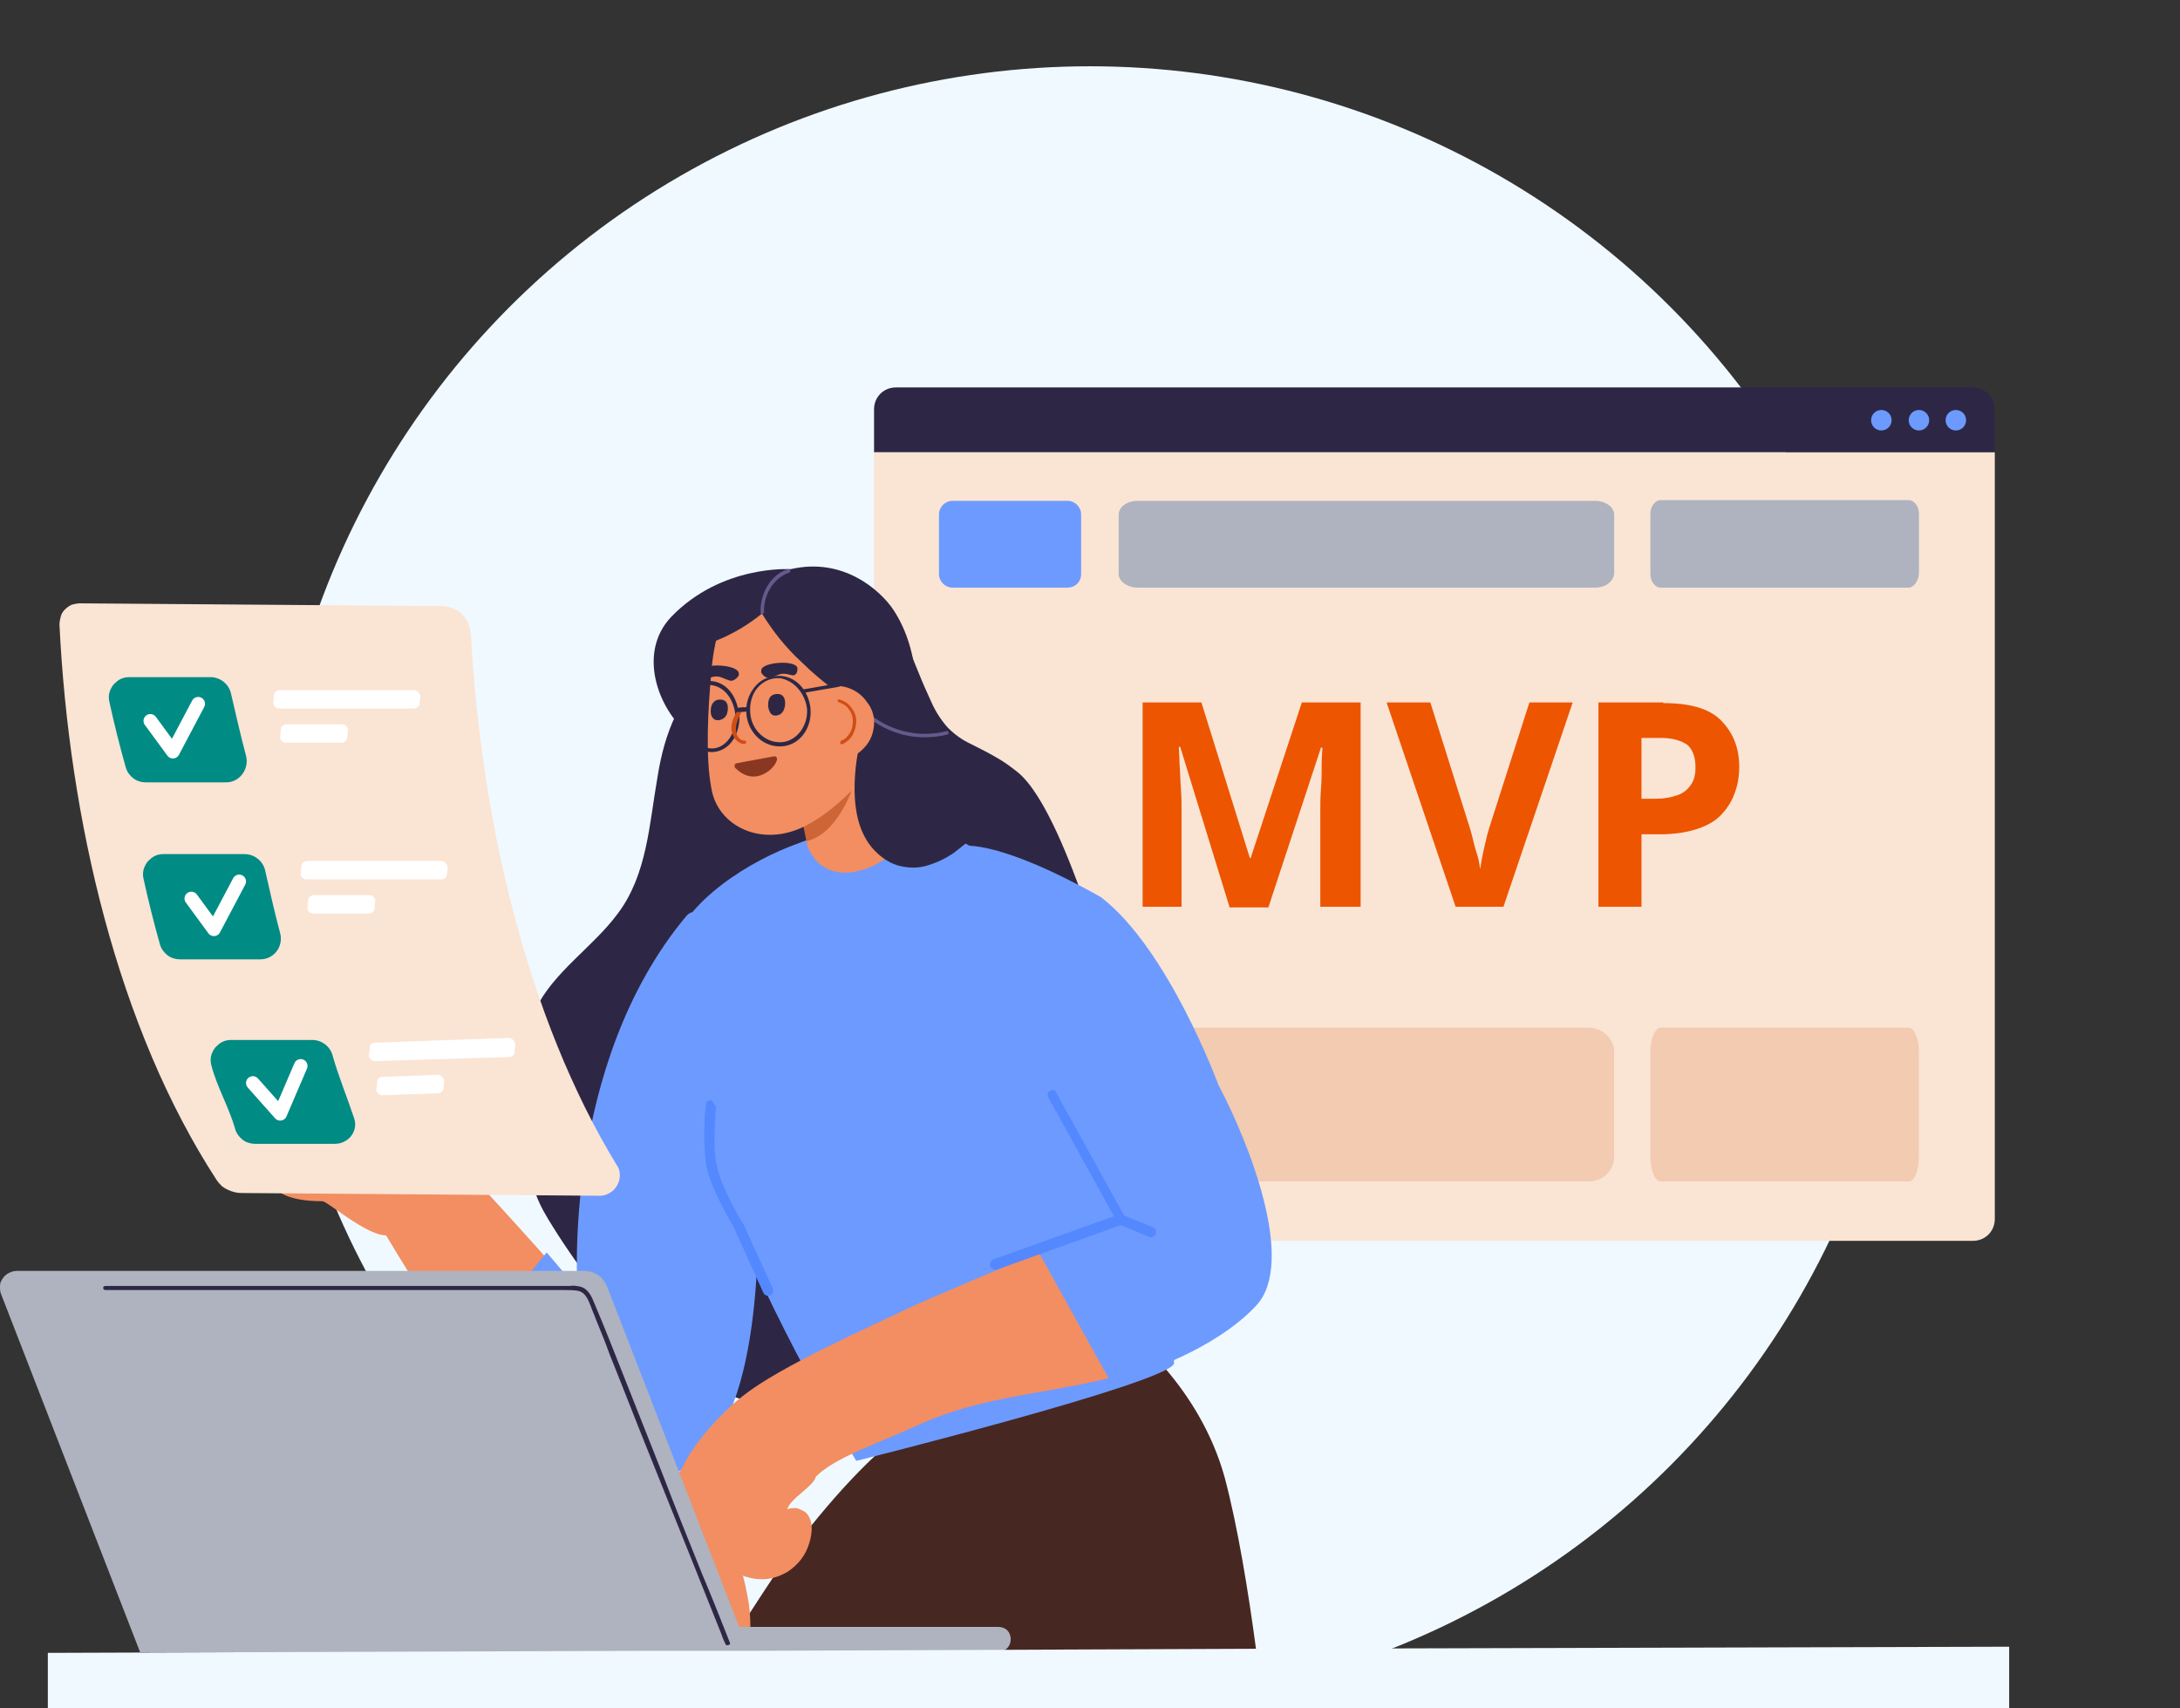
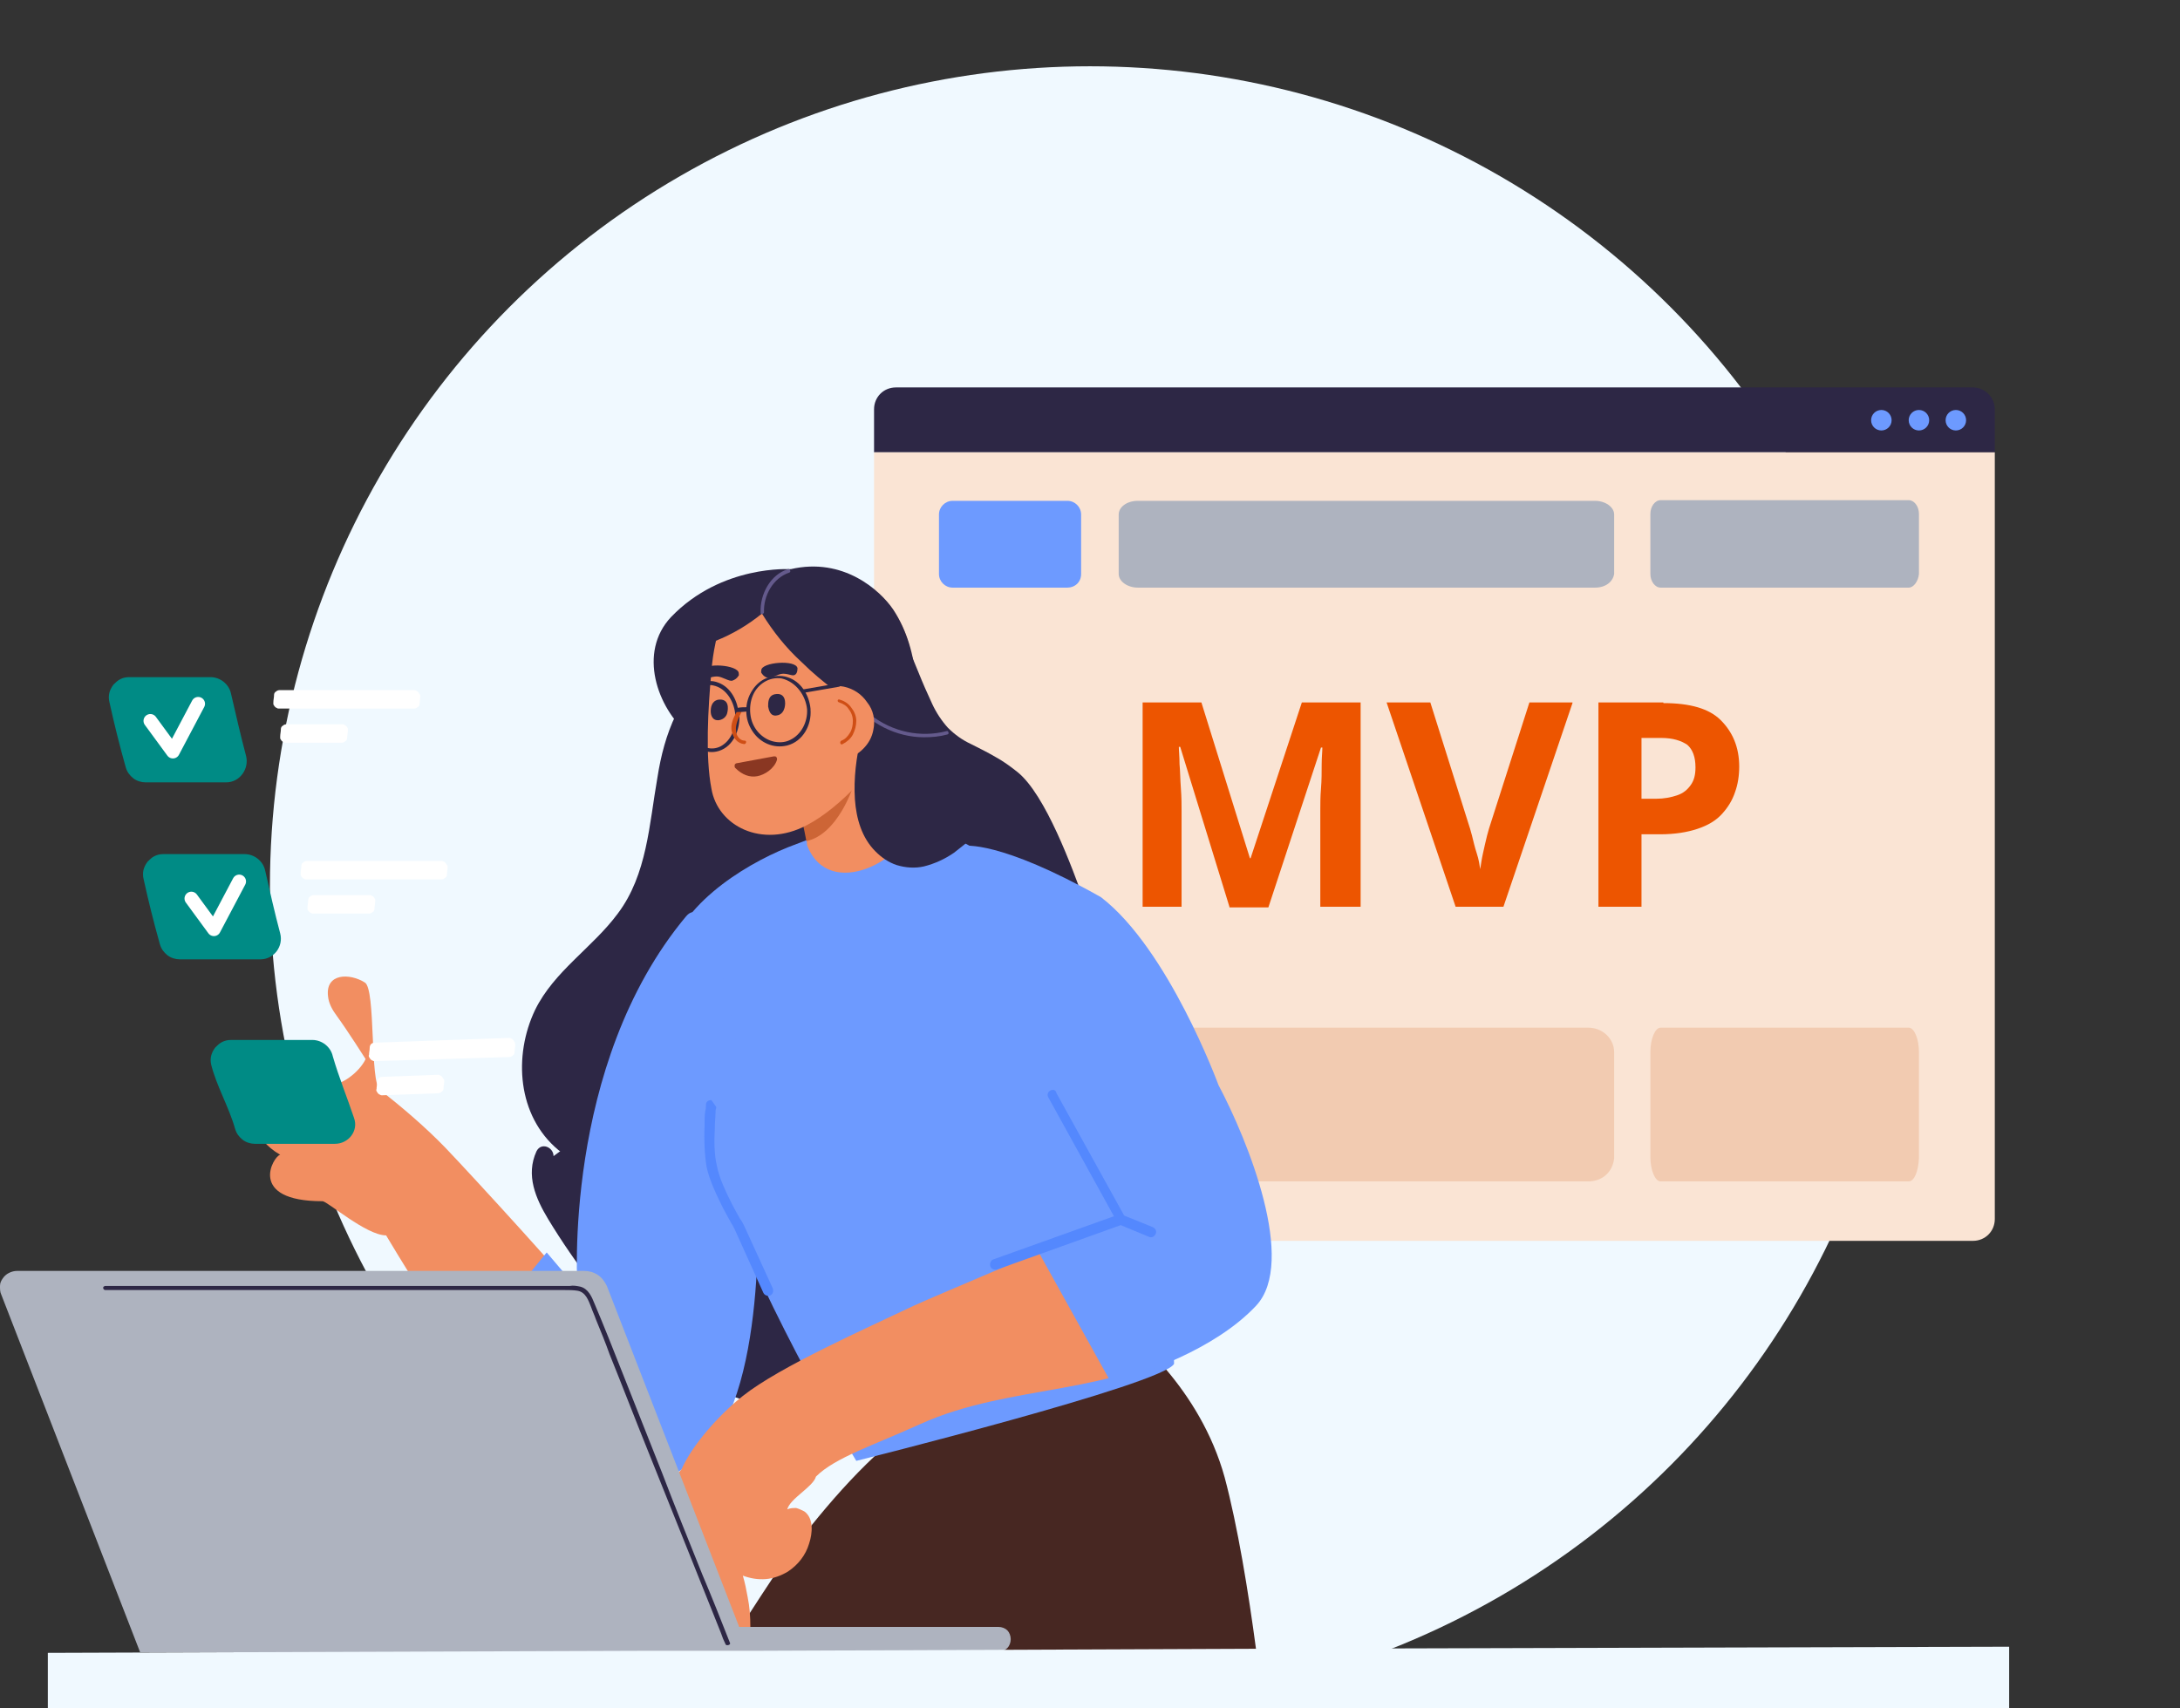
<svg xmlns="http://www.w3.org/2000/svg" version="1.1" id="Layer_1" x="0px" y="0px" viewBox="0 0 319 250" style="enable-background:new 0 0 319 250;" xml:space="preserve">
  <rect x="0" y="0" width="319" height="250" fill="#333333" stroke="none" />
  <style type="text/css">
	.st0{fill:#F0F9FF;}
	.st1{fill-rule:evenodd;clip-rule:evenodd;fill:#2D2745;}
	.st2{fill-rule:evenodd;clip-rule:evenodd;fill:#FAE4D4;}
	.st3{fill-rule:evenodd;clip-rule:evenodd;fill:#6D9AFF;}
	.st4{fill:#6D9AFF;}
	.st5{fill:#AEB3BF;}
	.st6{fill:#F2CBB1;}
	.st7{fill:#ED5500;}
	.st8{fill:#472722;}
	.st9{fill:#2D2745;}
	.st10{fill:#F28E61;}
	.st11{fill-rule:evenodd;clip-rule:evenodd;fill:#5488FE;}
	.st12{fill:#CD6536;}
	.st13{fill:#645A8C;}
	.st14{fill:#CF4E15;}
	.st15{fill:#8A3722;}
	.st16{fill:#FAE4D4;}
	.st17{fill:#FFFFFF;}
	.st18{fill:#008B85;}
	.st19{fill:none;stroke:#FFFFFF;stroke-width:2;stroke-linecap:round;stroke-linejoin:round;}
</style>
  <circle class="st0" cx="159.5" cy="129.7" r="120" />
  <g>
    <path class="st1" d="M291.9,59.9v6.3h-164v-6.3c0-1.8,1.4-3.2,3.2-3.2h157.6C290.5,56.7,291.9,58.2,291.9,59.9z" />
    <path class="st2" d="M291.9,66.2v112.2c0,1.8-1.4,3.2-3.2,3.2H131.1c-1.8,0-3.2-1.4-3.2-3.2V66.2H291.9z" />
    <circle class="st3" cx="286.2" cy="61.5" r="1.5" />
    <circle class="st3" cx="280.8" cy="61.5" r="1.5" />
    <circle class="st3" cx="275.3" cy="61.5" r="1.5" />
    <path class="st4" d="M156.2,86h-16.8c-1.1,0-2-0.9-2-2v-8.7c0-1.1,0.9-2,2-2h16.8c1.1,0,2,0.9,2,2V84C158.2,85.2,157.3,86,156.2,86   z" />
    <path class="st5" d="M233.4,86h-66.9c-1.5,0-2.8-0.9-2.8-2v-8.7c0-1.1,1.2-2,2.8-2h66.9c1.5,0,2.8,0.9,2.8,2V84   C236,85.2,234.9,86,233.4,86z" />
    <path class="st6" d="M232.4,172.9h-91.3c-2.1,0-3.8-1.6-3.8-3.6v-15.3c0-2,1.7-3.6,3.8-3.6h91.3c2.1,0,3.8,1.6,3.8,3.6v15.5   C236,171.5,234.5,172.9,232.4,172.9z" />
    <path class="st6" d="M279.3,172.9H243c-0.8,0-1.5-1.6-1.5-3.6v-15.3c0-2,0.7-3.6,1.5-3.6h36.3c0.8,0,1.5,1.6,1.5,3.6v15.5   C280.7,171.5,280.1,172.9,279.3,172.9z" />
    <path class="st5" d="M279.3,86H243c-0.8,0-1.5-0.9-1.5-2v-8.8c0-1.1,0.7-2,1.5-2h36.3c0.8,0,1.5,0.9,1.5,2V84   C280.7,85.1,280,86,279.3,86z" />
    <g>
      <path class="st7" d="M179.9,132.7l-7.2-23.4h-0.2c0,0.6,0.1,1.4,0.1,2.5c0.1,1.1,0.1,2.3,0.2,3.6c0.1,1.3,0.1,2.4,0.1,3.4v13.9    h-5.7v-29.9h8.6l7.1,22.8h0.1l7.5-22.8h8.6v29.9h-5.9v-14.1c0-0.9,0-2,0.1-3.2s0.1-2.4,0.1-3.5s0.1-1.9,0.1-2.5h-0.2l-7.7,23.4    H179.9z" />
      <path class="st7" d="M230.1,102.9L220,132.7H213l-10.1-29.9h6.4l5.6,17.8c0.1,0.3,0.3,0.9,0.5,1.7s0.4,1.7,0.7,2.6    s0.4,1.7,0.5,2.3c0.1-0.6,0.2-1.4,0.4-2.3c0.2-0.9,0.4-1.8,0.6-2.6c0.2-0.8,0.4-1.4,0.5-1.7l5.7-17.8H230.1z" />
      <path class="st7" d="M243.4,102.9c3.9,0,6.7,0.8,8.4,2.5s2.7,3.9,2.7,6.8c0,1.3-0.2,2.6-0.6,3.7c-0.4,1.2-1,2.2-1.9,3.2    s-2.1,1.7-3.6,2.2c-1.5,0.5-3.3,0.8-5.5,0.8h-2.7v10.6h-6.3v-29.9H243.4z M243.1,108h-2.9v8.9h2.1c1.2,0,2.2-0.2,3.1-0.5    c0.9-0.3,1.5-0.8,2-1.5s0.7-1.5,0.7-2.6c0-1.5-0.4-2.6-1.2-3.3C246,108.4,244.8,108,243.1,108z" />
    </g>
  </g>
  <g>
    <path class="st8" d="M184.9,250h-83.3c1.3-2.5,2.9-5.3,4.7-8.4c0.1-0.2,0.3-0.5,0.4-0.7c0.9-1.5,1.9-3.2,3-4.8   c1.1-1.7,2.2-3.4,3.4-5.2c1.8-2.5,3.6-5.1,5.6-7.6c2.9-3.6,6-7.1,9.3-10.2c1-1,2.1-1.9,3.2-2.8c0.3-0.2,0.6-0.5,0.9-0.7   c0,0,0,0,0,0c11.9-9.7,20.8-13.9,25.7-15.8c2.8-1,4.4-1.3,4.4-1.3s3.5,2.3,7.5,6.8c0.2,0.2,0.3,0.3,0.4,0.5   c0.2,0.2,0.4,0.4,0.6,0.7c3.3,3.9,6.7,9.2,8.5,15.7c1.9,7.1,3.5,16.9,4.6,25.2C184.3,244.5,184.6,247.5,184.9,250z" />
    <path class="st9" d="M148.9,113c-1-0.8-2.1-1.6-3.2-2.2c-1.2-0.7-2.4-1.3-3.6-1.9c-1.3-0.6-2.4-1.4-3.4-2.4c-0.9-1-1.7-2.2-2.3-3.5   c-0.7-1.5-1.4-3.1-2-4.6c-0.7-1.7-1.4-3.4-2.1-5.1c-0.1-0.3-9,8.1-8.9,8.4c0.6,1.4,1.5,6.6,2.5,11.9c-4.9,0.2-8.5,0.5-8,1.2   c0.8,1.1,5,3.4,9.3,6c0.6,2.8,1.1,5,1.4,5.8c0.2,0.4,0.9-1.3,1.9-3.9c3.9,2.3,7.3,4.6,7.8,5.8c0.1,0.3,20.5,3.9,20.4,3.5   C156.9,127,153,116.3,148.9,113z" />
    <path class="st9" d="M138.1,142.5c-0.1-0.6-1-0.5-0.9,0.1c0.1,0.5,0.1,1,0.1,1.5c-0.2-0.1-0.3-0.1-0.5-0.1c-0.1,0-0.2,0.1-0.2,0.1   c-0.1,0.1-0.1,0.2-0.1,0.2l-0.1-0.1c-0.2-0.5-0.4-1-0.6-1.4c-0.3-0.9-0.6-1.8-0.8-2.8c-0.5-1.9-0.9-3.9-1.3-5.8   c-0.4-2-0.9-3.9-1.6-5.8c-0.7-1.9-1.5-3.7-2.4-5.4c-1.8-3.6-3.8-7.1-5.3-10.8c-1.4-3.7-2.4-7.5-3-11.4c-0.2-1.5-0.4-3-0.5-4.5   c-1.2-2.7-2.4-5.5-3.1-8.4c-4.1,1.4-7.9,3.5-11.2,6.4c-3.3,2.9-5.9,6.4-7.7,10.3c-1.4,2.9-2.2,6-2.7,9.2   c-1.2,6.8-1.5,14.2-5.8,19.9c-3.7,5-9.3,8.4-12.1,14.1c-3.2,6.7-2.6,15.5,3.4,20.5s16.4,4.3,23.1,1.2c2.1-1,4-2.2,5.7-3.8   c2-1.9,3.8-4.1,6.2-5.5c2.4-1.4,5.2-1.6,7.9-2c2.5-0.3,4.9-0.9,7-2.3C136.2,153.1,138.8,147.7,138.1,142.5z" />
    <path class="st9" d="M156.6,173.2c-0.8,1.6-1.7,3.1-2.6,4.7c-1.5-2.5-3.4-4.7-5.7-6.6c-4.6-3.7-10.3-5-15.9-6.2   c-12.2-2.7-24.9-5.3-37.3-2.4c-5.1,1.2-9.9,3.3-14.1,6.5c0-1.3-1.8-2.1-2.5-0.7c-1.6,3.5-0.1,6.9,1.7,9.9c2,3.3,4.2,6.5,6.6,9.6   c4.6,6,10.1,11.4,16.9,14.8c6.5,3.3,13.8,4.5,21,3.1c7.3-1.5,14-5.5,19.4-10.6c3.7-3.5,6.8-7.4,9.5-11.7c0.1,0.4,0.3,0.8,0.4,1.2   c0.4,1.7,3,1,2.6-0.7c-0.3-1.2-0.7-2.3-1.1-3.4c1.2-2,2.4-4.1,3.5-6.2C159.7,173,157.4,171.7,156.6,173.2z" />
    <path class="st9" d="M115.7,83.3c0,0-10.1-0.7-17.5,7c-4.9,5.2-2,13.3,2.5,17.1c4.9,4.1,15.7-3.7,17.2-9.7   C119.5,91.6,115.7,83.3,115.7,83.3z" />
    <path class="st10" d="M99,168c-6.7,1.4-4.5-0.4-11.2-1.2c-0.6,5.2-1,10.4-1.3,15.6c-0.3,5.3-0.4,3.6-0.4,8.9   c-2.6-3.5-16.7-18.9-20.9-23.3c-3-3.1-6.3-5.9-9.6-8.5c-1.5-1.1-0.6-14.7-2.2-15.7c-2.2-1.4-5.8-1.4-5.4,2c0.1,1.1,0.7,2.1,1.3,2.9   c1.6,2.2,4.2,6.3,4.2,6.3c-0.9,1.9-3.7,4.1-5.7,3.8c-1-0.2-1.9-0.6-2.7-1.2c-1.1,0.5-2.6,0.5-3.8,0.3c-1.8-0.4-3.4-1.5-4.9-2.6   c-0.1-0.1-0.3-0.2-0.4-0.3c0.6,2.2,1.7,4.3,3.2,6c-3.3,1.6-2.2,5.7,1.8,8c-1,0.2-4.9,6.8,6.2,6.8c0.7,0,6.4,5,9.3,5   c4.1,6.9,12.9,20.7,15.2,24c3.8,5.5,10,11.9,18,11.9c13.4,0,18.1-23.4,18.5-39.7l0.3-11.4C105.5,166.5,102.2,167.3,99,168z" />
    <path class="st4" d="M158.7,144.5c-2.9-7.7-7.2-15.5-14.4-19.4c-8-4.3-6.9-4.4-15.6-3.4c-9.6,1.1-4.4-1.2-13.4,2.3   c-6.7,2.7-16.6,8.9-17.7,17.2c-0.7,5.1,2.2,7.8,3.5,12.7c2.4,9.1,1.1,11.1,4.4,19.9c6.9,18.6,19.8,40,19.8,40s44.9-11.2,46.5-14.2   C171.7,185.7,164.5,159.8,158.7,144.5z" />
    <path class="st4" d="M100.4,134.1c-18.2,21.8-15.9,54.5-15.9,54.5l-4.5-5.3c0,0-15.1,17.8-10.5,18.8c0,0,9,14.3,18.2,15.2   c5.8,0.6,9.8-0.2,14.3-3.8c10.6-8.4,8.8-39.1,8.8-39.1S105.8,127.7,100.4,134.1z" />
    <path class="st11" d="M104.1,161c-0.4,0-0.8,0.2-0.8,0.7l0.7,0.1c-0.7-0.1-0.7-0.1-0.7-0.1l0,0l0,0l0,0c0,0,0,0.1,0,0.2   c0,0.2,0,0.4-0.1,0.7c-0.1,0.6-0.1,1.4-0.1,2.3c-0.1,1.8,0,4.1,0.3,5.9c0.4,1.9,1.5,4.2,2.4,6c0.5,0.9,0.9,1.7,1.2,2.2   c0.2,0.3,0.3,0.5,0.4,0.7c0,0.1,0.1,0.1,0.1,0.2l0,0l4.2,9.3c0.2,0.4,0.6,0.5,1,0.4c0.4-0.2,0.5-0.6,0.4-1l-4.3-9.4l0,0l0,0l0,0   l0,0c0,0-0.1-0.1-0.1-0.2c-0.1-0.1-0.2-0.4-0.4-0.6c-0.3-0.5-0.7-1.3-1.2-2.2c-0.9-1.8-1.9-3.9-2.2-5.6c-0.4-1.6-0.4-3.7-0.3-5.5   c0-0.9,0.1-1.7,0.1-2.2c0-0.3,0-0.5,0.1-0.7c0-0.1,0-0.1,0-0.2l0,0l0,0l0,0L104.1,161z" />
    <path class="st10" d="M182.8,171.7c-1.3-3.9-5-13.8-5-13.8L160,170.7l3.8,7.3c-5.7,2.8-26.4,11.4-30.1,13.1   c-6.7,3.2-19.6,8.9-25,13.2c-3.3,2.6-7.4,7.1-9,10.8c-3.2,3-4.4,4.1-7.2,6.8c-1.3,1.2-3.6,3.5-1.9,5.3c0.3,0.3,0.7,0.5,1.1,0.7   c0.4,0.1,0.9,0.2,1.3,0.2c0.6-0.1,1.2-0.3,1.8-0.6c-1,3.5-1.8,10.8-1.4,12.5c0.1,0.4-0.4,2.7,2.6,1.5c2.4-1,1.9-9.3,3.2-13.4   c0.4-1.2,0.6-2.1,1.1-3.3c0.4,2.2,1.3,4.5,2,6.7c0.9,2.8,2.1,5.5,3.5,8c0.6,1,1.3,2,2.4,2.5c0.5,0.2,0.2,0.1,0.8,0   c0.6-0.1,0.8-0.1,1.2-0.5c1-0.9-0.5-2.1-0.4-3.4c0-1.5-0.1-2.9-0.4-4.4c-0.2-1.1-0.4-2.1-0.7-3.1c1.1,0.4,2.2,0.6,3.4,0.5   c1.1-0.1,2.2-0.5,3.2-1.1c1.5-1,2.6-2.4,3.1-4.1c0.5-1.5,0.7-3.7-0.7-4.7c-0.4-0.2-0.8-0.4-1.2-0.5c-0.4,0-0.9,0-1.3,0.2   c0.4-1.6,3.8-3.3,4.2-4.8c2.8-2.8,8.5-4.6,15.3-7.7c13.3-6,28.4-4,40.7-12.2c3.6-2.4,5.8-4.8,7.4-8.3   C185.7,181.5,185,178.4,182.8,171.7z" />
    <path class="st4" d="M161.1,131.3c9.9,7.6,17.2,27.5,17.2,27.5c4.3,8.1,11.5,25.9,5.5,32.3c-6,6.4-16.7,10.1-21.3,11.1l-10.6-19.1   l10.6-5.2l-21.4-54.1C141.1,123.8,146.2,122.9,161.1,131.3z" />
    <path class="st11" d="M153.7,159.6c-0.4,0.2-0.5,0.7-0.3,1L163,178l-17.6,6.3c-0.4,0.1-0.6,0.6-0.5,1s0.6,0.6,1,0.5l18.1-6.5   l4.1,1.7c0.4,0.2,0.8,0,1-0.4s0-0.8-0.4-1l-4.2-1.7l-9.9-17.9C154.5,159.5,154.1,159.4,153.7,159.6z" />
    <path class="st10" d="M130,107.6c0,0,2.2,10,2.6,13.5c0.5,4.1-11.2,11.1-14.5,2.6l-0.8-10.4L130,107.6z" />
    <path class="st12" d="M124.8,115.2c0,0-2.2,6.9-6.8,7.9c-0.2-1.2-1.2-5.6-1.2-5.6L124.8,115.2z" />
    <path class="st10" d="M118,120.8c5.4-2.8,10.4-9.1,11.8-11.3c2.2-3.8,6.6-11.7,0.9-20.2c-1.9-2.8-7.3-7.7-15-5.9   c-4.2,1-8.4,4-9.9,7.1c-0.5,1.2-0.9,2.4-1.1,3.6c-0.3,1.4-0.5,2.8-0.6,4.2c-0.5,5.3-0.9,12.5,0,17.1   C105,120.9,111.5,124.2,118,120.8z" />
    <path class="st9" d="M133.2,106.4c0,0-3-1.2-3.1-1.2c-1.1,0.3-2.2,0.2-3.1-0.6c-0.4,1.1-0.7,2.2-1,3.3c-0.7,2.9-1.1,6-0.9,9.1   c0.2,2.8,1,5.6,3,7.6c0.9,0.9,1.9,1.6,3.1,2c1.3,0.4,2.7,0.5,4,0.2c1.6-0.4,3.1-1.1,4.4-2c0.9-0.7,5.2-4.1,5.9-5   C145.4,119.3,135.7,108.8,133.2,106.4z" />
    <path class="st9" d="M130.7,89.2c-1.9-2.8-7.3-7.7-15-5.9c-4.2,1-8.6,3.4-10.1,6.4c-0.6,1.3-0.9,2.7-0.9,4.1c2.5-1,4.7-2.3,6.8-4   c1.6,2.6,3.5,5,5.8,7.1c1.5,1.5,3.2,2.9,4.9,4.2c1.8,1.4,3.8,4.9,5.9,5.7c1.2,0.5,3.5,1.2,4.8,1.4C134.7,104,134.8,95.4,130.7,89.2   z" />
    <path class="st13" d="M111.8,89.6c-0.1-2.4,1.3-5,3.7-5.8c0.3-0.1,0.1-0.6-0.2-0.5c-2.6,0.8-4.1,3.7-4,6.3   C111.2,90,111.8,89.9,111.8,89.6z" />
    <path class="st13" d="M124.8,102.7c1.2,1.6,2.8,2.9,4.6,3.8s3.8,1.4,5.8,1.4c1.2,0,2.3-0.1,3.4-0.4c0.1,0,0.1-0.1,0.2-0.1   c0-0.1,0-0.1,0-0.2s-0.1-0.1-0.1-0.2c-0.1,0-0.1,0-0.2,0c-3.8,1-7.9,0.1-11-2.3c-0.9-0.7-1.7-1.4-2.3-2.3   C125.1,102.1,124.6,102.4,124.8,102.7L124.8,102.7z" />
    <path class="st9" d="M111.4,98.1c0,0.4-0.1,0.2,0.1,0.5s0.5,0.5,0.8,0.6c0.5,0.2,1.5-0.6,2.3-0.6c0.4,0,0.8,0.1,1.2,0.2   c0.8,0.2,0.9-0.6,0.9-1C116.5,96.5,111.4,96.9,111.4,98.1z" />
    <path class="st10" d="M127.8,106.8c-0.2,1.1-0.7,2-1.5,2.8s-1.7,1.3-2.8,1.5c-1.1,0.2-2.1,0.1-3.1-0.3s-1.8-1.1-2.4-2   s-0.9-1.9-0.9-3s0.3-2.1,0.9-3s1.5-1.6,2.4-2c1-0.4,2.1-0.5,3.1-0.3c1.4,0.3,2.6,1.1,3.4,2.3C127.8,103.9,128.1,105.4,127.8,106.8z   " />
    <path class="st9" d="M113.4,101.6c1.6-0.3,1.6,1.3,1.4,2c-0.1,0.4-0.4,1-1.1,1.1c-1,0.2-1.2-0.8-1.3-1.3   C112.4,102.8,112.4,101.8,113.4,101.6L113.4,101.6z" />
    <path class="st9" d="M108.1,98.5c0,0.4,0.1,0.2-0.1,0.5s-0.5,0.5-0.8,0.6c-0.5,0.2-1.5-0.6-2.3-0.6c-0.4,0-0.8,0.1-1.2,0.2   c-0.8,0.2-0.9-0.6-0.9-1C103,96.9,108,97.3,108.1,98.5z" />
    <path class="st9" d="M105.1,102.4c1.6-0.2,1.5,1.3,1.3,2c-0.1,0.4-0.5,0.9-1.2,1c-1,0.1-1.2-0.8-1.2-1.3   C104,103.6,104.1,102.6,105.1,102.4L105.1,102.4z" />
    <path class="st9" d="M107.6,104.7c0.1,1.7-0.5,3.6-2.1,4.5c-1.5,0.8-3.1,0.1-4.1-1.2c-0.5-0.8-0.9-1.6-1-2.6s0-1.8,0.3-2.7   c0.6-1.5,2-2.7,3.6-2.4C106.4,100.7,107.5,102.9,107.6,104.7c0,0.3,0.6,0.3,0.5-0.1c-0.1-1.9-1.1-4-3-4.7c-1.8-0.7-3.5,0.3-4.4,1.9   c-0.5,0.9-0.8,1.9-0.8,3c0,1,0.3,2.1,0.8,3c0.9,1.6,2.6,2.7,4.5,2.1c2.2-0.7,3.1-3.2,3-5.3C108.1,104.3,107.6,104.3,107.6,104.7z" />
    <path class="st14" d="M122.8,102.8c0.6,0.2,1.1,0.5,1.4,1c0.4,0.5,0.6,1.1,0.6,1.7s-0.1,1.2-0.4,1.7s-0.7,1-1.3,1.2   c-0.3,0.2-0.1,0.7,0.2,0.5c0.6-0.3,1.2-0.8,1.5-1.4s0.5-1.3,0.5-2s-0.3-1.4-0.7-1.9c-0.4-0.6-1-1-1.7-1.2   C122.6,102.2,122.4,102.7,122.8,102.8L122.8,102.8z" />
    <path class="st15" d="M107.8,111.7c-0.1,0-0.2,0.1-0.2,0.1c-0.1,0.1-0.1,0.1-0.1,0.2s0,0.2,0,0.2c0,0.1,0.1,0.2,0.1,0.2   c1,1,2.1,1.4,3.2,1.2c1.1-0.2,2.5-1.1,2.9-2.4c0-0.1,0-0.2,0-0.2c0-0.1-0.1-0.2-0.1-0.2c-0.1-0.1-0.1-0.1-0.2-0.1s-0.2,0-0.2,0   L107.8,111.7z" />
    <path class="st14" d="M107.9,104c-0.5,0.9-1.1,2-0.8,3.1c0.2,0.9,0.8,1.7,1.8,1.8c0.3,0,0.4-0.5,0.1-0.5c-0.8,0-1.3-0.8-1.3-1.5   c-0.1-0.9,0.4-1.9,0.8-2.7C108.6,103.9,108.1,103.7,107.9,104L107.9,104z" />
    <path class="st9" d="M118.1,103.8c0.1,1.8-0.8,3.7-2.5,4.5c-0.8,0.4-1.7,0.4-2.5,0.2s-1.6-0.7-2.2-1.4c-0.6-0.7-1-1.6-1.1-2.6   c-0.1-0.9,0-1.9,0.4-2.8c0.7-1.6,2.4-2.7,4.2-2.4C116.5,99.8,117.9,101.8,118.1,103.8c0,0.3,0.6,0.3,0.5-0.1c-0.2-2-1.4-4-3.4-4.6   c-0.9-0.3-2-0.2-2.9,0.1c-0.9,0.3-1.7,1-2.2,1.8c-0.6,0.9-0.9,1.9-0.9,3s0.3,2.1,0.9,3c1.1,1.7,3.1,2.6,5.1,2.1   c2.3-0.6,3.6-3,3.4-5.3C118.6,103.4,118,103.5,118.1,103.8z" />
    <path class="st9" d="M107.9,104.2c0.5,0,1,0,1.5-0.1c0.1,0,0.1,0,0.2-0.1c0-0.1,0.1-0.1,0.1-0.2s0-0.1-0.1-0.2   c-0.1,0-0.1-0.1-0.2-0.1c-0.5,0-1,0-1.5,0.1c-0.1,0-0.1,0-0.2,0.1c0,0.1-0.1,0.1-0.1,0.2s0,0.1,0.1,0.2S107.8,104.3,107.9,104.2z" />
    <path class="st9" d="M117.6,101.4l5.2-0.9c0.3-0.1,0.3-0.6-0.1-0.5l-5.2,0.9C117.2,100.9,117.3,101.4,117.6,101.4z" />
-     <path class="st16" d="M90.3,170.6C77,148.8,70.4,119.9,68.9,92.8c-0.1-1.1-0.5-2.1-1.3-2.9s-1.9-1.2-3-1.2l-52.9-0.4   c-0.4,0-0.8,0.1-1.2,0.2c-0.4,0.2-0.7,0.4-1,0.7c-0.3,0.3-0.5,0.6-0.6,1S8.7,91,8.7,91.4c1.4,28.5,8.5,59,23,81.3   c0.4,0.6,0.9,1.1,1.6,1.4c0.6,0.3,1.3,0.5,2,0.5l52.4,0.4c0.5,0,1-0.1,1.5-0.4c0.5-0.3,0.8-0.6,1.1-1.1c0.3-0.5,0.4-1,0.4-1.5   S90.6,171,90.3,170.6z" />
    <path class="st17" d="M61.5,101.9c0,0.4-0.1,0.7-0.1,1.1c0,0.2-0.1,0.4-0.3,0.5c-0.1,0.1-0.3,0.2-0.5,0.2H40.8   c-0.1,0-0.2,0-0.3-0.1c-0.1,0-0.2-0.1-0.3-0.2s-0.1-0.2-0.2-0.3c0-0.1,0-0.2,0-0.3c0-0.4,0.1-0.7,0.1-1.1c0-0.2,0.1-0.4,0.3-0.5   c0.1-0.1,0.3-0.2,0.5-0.2h19.7c0.1,0,0.2,0,0.3,0.1c0.1,0,0.2,0.1,0.3,0.2s0.1,0.2,0.2,0.3C61.5,101.7,61.5,101.8,61.5,101.9z" />
    <path class="st17" d="M75.4,152.9c0,0.4-0.1,0.7-0.1,1.1c0,0.2-0.1,0.4-0.3,0.5c-0.1,0.1-0.3,0.2-0.5,0.2l-19.7,0.6   c-0.1,0-0.2,0-0.3-0.1c-0.1,0-0.2-0.1-0.3-0.2c-0.1-0.1-0.1-0.2-0.2-0.3c0-0.1-0.1-0.2,0-0.3c0-0.4,0.1-0.7,0.1-1.1   c0-0.2,0.1-0.4,0.2-0.5c0.1-0.1,0.3-0.2,0.5-0.2l19.7-0.7c0.1,0,0.2,0,0.3,0.1c0.1,0,0.2,0.1,0.3,0.2c0.1,0.1,0.1,0.2,0.2,0.3   C75.4,152.7,75.4,152.8,75.4,152.9z" />
    <path class="st17" d="M65.5,126.9c0,0.4-0.1,0.7-0.1,1.1c0,0.2-0.1,0.4-0.3,0.5c-0.1,0.1-0.3,0.2-0.5,0.2H44.8   c-0.1,0-0.2,0-0.3-0.1c-0.1,0-0.2-0.1-0.3-0.2c-0.1-0.1-0.1-0.2-0.2-0.3c0-0.1,0-0.2,0-0.3c0-0.4,0.1-0.7,0.1-1.1   c0-0.2,0.1-0.4,0.3-0.5c0.1-0.1,0.3-0.2,0.5-0.2h19.7c0.1,0,0.2,0,0.3,0.1c0.1,0,0.2,0.1,0.3,0.2c0.1,0.1,0.1,0.2,0.2,0.3   S65.5,126.8,65.5,126.9z" />
    <path class="st17" d="M50.9,106.9c0,0.4-0.1,0.7-0.1,1.1c0,0.2-0.1,0.4-0.3,0.5c-0.1,0.1-0.3,0.2-0.5,0.2h-8.2   c-0.1,0-0.2,0-0.3-0.1c-0.1,0-0.2-0.1-0.3-0.2s-0.1-0.2-0.2-0.3c0-0.1,0-0.2,0-0.3c0-0.4,0.1-0.7,0.1-1.1c0-0.2,0.1-0.4,0.3-0.5   c0.1-0.1,0.3-0.2,0.5-0.2h8.2c0.1,0,0.2,0,0.3,0.1c0.1,0,0.2,0.1,0.3,0.2s0.1,0.2,0.2,0.3C50.9,106.7,50.9,106.8,50.9,106.9z" />
    <path class="st17" d="M65,158.2c0,0.4-0.1,0.7-0.1,1.1c0,0.2-0.1,0.4-0.3,0.5c-0.1,0.1-0.3,0.2-0.5,0.2l-8.2,0.3   c-0.1,0-0.2,0-0.3-0.1c-0.1,0-0.2-0.1-0.3-0.2c-0.1-0.1-0.1-0.2-0.2-0.3c0-0.1-0.1-0.2,0-0.3c0-0.4,0.1-0.7,0.1-1.1   c0-0.2,0.1-0.4,0.2-0.5c0.1-0.1,0.3-0.2,0.5-0.2l8.2-0.3c0.1,0,0.2,0,0.3,0.1c0.1,0,0.2,0.1,0.3,0.2c0.1,0.1,0.1,0.2,0.2,0.3   S65,158.1,65,158.2z" />
    <path class="st17" d="M54.9,131.9c0,0.4-0.1,0.7-0.1,1.1c0,0.2-0.1,0.4-0.3,0.5c-0.1,0.1-0.3,0.2-0.5,0.2h-8.2   c-0.1,0-0.2,0-0.3-0.1c-0.1,0-0.2-0.1-0.3-0.2c-0.1-0.1-0.1-0.2-0.2-0.3c0-0.1,0-0.2,0-0.3c0-0.4,0.1-0.7,0.1-1.1   c0-0.2,0.1-0.4,0.3-0.5c0.1-0.1,0.3-0.2,0.5-0.2h8.2c0.1,0,0.2,0,0.3,0.1c0.1,0,0.2,0.1,0.3,0.2c0.1,0.1,0.1,0.2,0.2,0.3   C54.9,131.7,54.9,131.8,54.9,131.9z" />
    <path class="st18" d="M36,110.6c0.5,1.9-0.9,3.9-2.9,3.9H21.3c-0.6,0-1.3-0.2-1.8-0.6s-0.9-0.9-1.1-1.6c-0.9-3.2-1.7-6.4-2.4-9.6   c-0.1-0.4-0.1-0.9,0-1.3s0.3-0.8,0.6-1.2c0.3-0.3,0.6-0.6,1-0.8c0.4-0.2,0.8-0.3,1.3-0.3h11.9c1.4,0,2.7,1,3,2.4   C34.5,104.5,35.2,107.6,36,110.6z" />
    <path class="st18" d="M51.8,163.6c0.7,1.9-0.8,3.8-2.8,3.8H37.3c-0.6,0-1.3-0.2-1.8-0.6c-0.5-0.4-0.9-0.9-1.1-1.6   c-0.9-3.2-2.7-6.2-3.5-9.4c-0.1-0.4-0.1-0.9,0-1.3c0.1-0.4,0.3-0.8,0.6-1.2c0.3-0.3,0.6-0.6,1-0.8c0.4-0.2,0.8-0.3,1.3-0.3h11.9   c1.4,0,2.7,1,3,2.4C49.6,157.7,50.8,160.6,51.8,163.6z" />
    <path class="st18" d="M41,136.6c0.5,1.9-0.9,3.8-2.9,3.8H26.3c-0.6,0-1.3-0.2-1.8-0.6c-0.5-0.4-0.9-0.9-1.1-1.6   c-0.9-3.2-1.7-6.4-2.4-9.6c-0.1-0.4-0.1-0.9,0-1.3s0.3-0.8,0.6-1.2c0.3-0.3,0.6-0.6,1-0.8s0.8-0.3,1.3-0.3h11.9c1.4,0,2.7,1,3,2.4   C39.5,130.5,40.2,133.6,41,136.6z" />
    <path class="st19" d="M22,105.5l3.3,4.5l3.7-7" />
-     <path class="st19" d="M37,158.5l4,4.5l3-7" />
    <path class="st19" d="M28,131.5l3.3,4.5l3.7-7" />
  </g>
  <path class="st5" d="M109.6,241.8H20.5L0.2,189.5C0,189.1,0,188.7,0,188.2s0.2-0.8,0.4-1.1s0.5-0.6,0.9-0.8s0.8-0.3,1.2-0.3h83  c0.7,0,1.4,0.2,2,0.6c0.6,0.4,1,1,1.3,1.6L109.6,241.8z" />
  <path class="st5" d="M69.6,238.1h76.5c0.5,0,1,0.2,1.3,0.5s0.5,0.8,0.5,1.3s-0.2,1-0.5,1.3s-0.8,0.5-1.3,0.5H69.6V238.1z" />
  <path class="st9" d="M106.8,240.4c-1.3-3.3-2.6-6.6-4-9.9c-2-5-4-9.9-5.9-14.9L91,200.7c-1.3-3.3-2.6-6.6-4-9.9  c-0.4-1-0.9-2.2-2.1-2.5c-0.5-0.1-1-0.2-1.5-0.1h-68c-0.1,0-0.1,0-0.2,0.1c-0.1,0-0.1,0.1-0.1,0.2s0,0.1,0.1,0.2  c0.1,0.1,0.1,0.1,0.2,0.1h67.2c0.6,0,1.3,0,1.9,0.1c1.2,0.2,1.6,1.4,2,2.4c0.2,0.6,0.5,1.2,0.7,1.8c0.7,1.7,1.4,3.4,2,5.1  c1.9,4.7,3.7,9.4,5.6,14.1l6.1,15.2c1.5,3.8,3.1,7.7,4.6,11.5c0.2,0.6,0.4,1.1,0.7,1.7C106.4,240.9,107,240.7,106.8,240.4  L106.8,240.4z" />
  <polygon class="st0" points="294,241 294,250 7,250 7,241.9 93.8,241.6 95.7,241.6 106.3,241.6 107.5,241.6 110.1,241.6   183.8,241.3 " />
</svg>